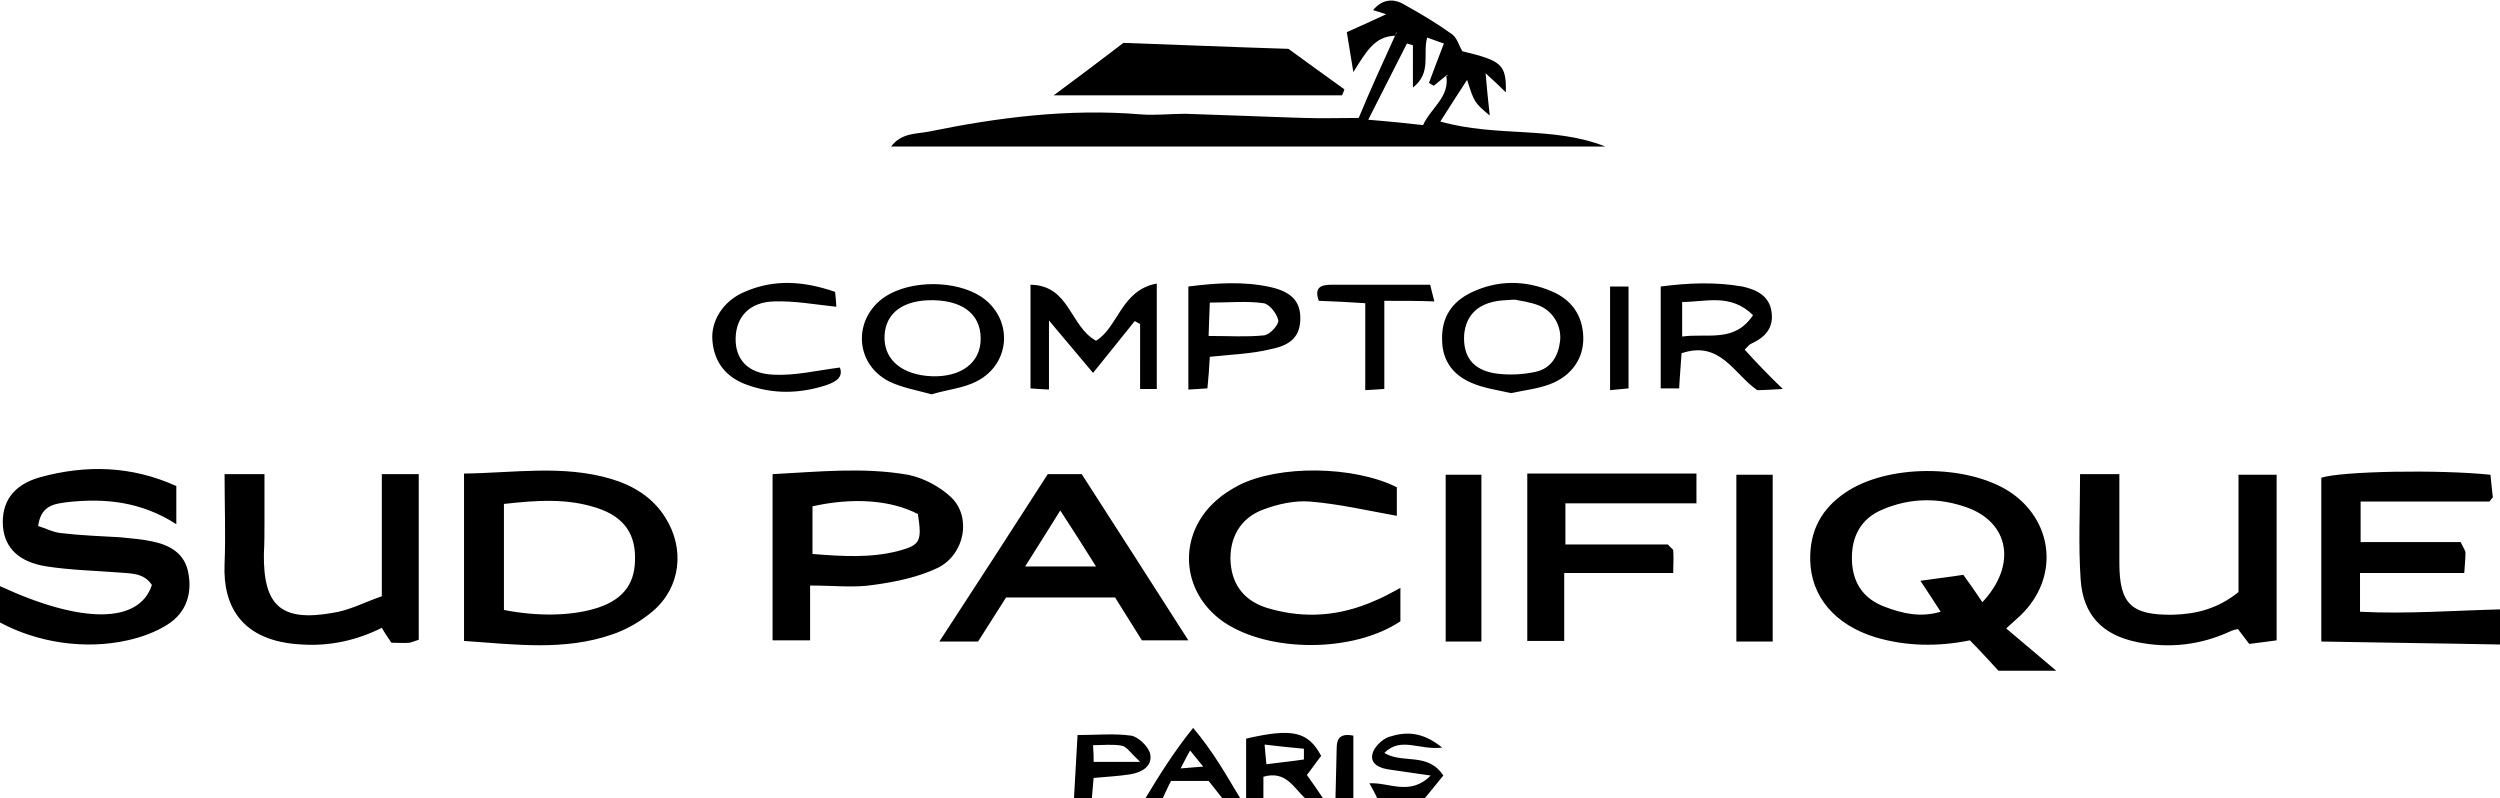
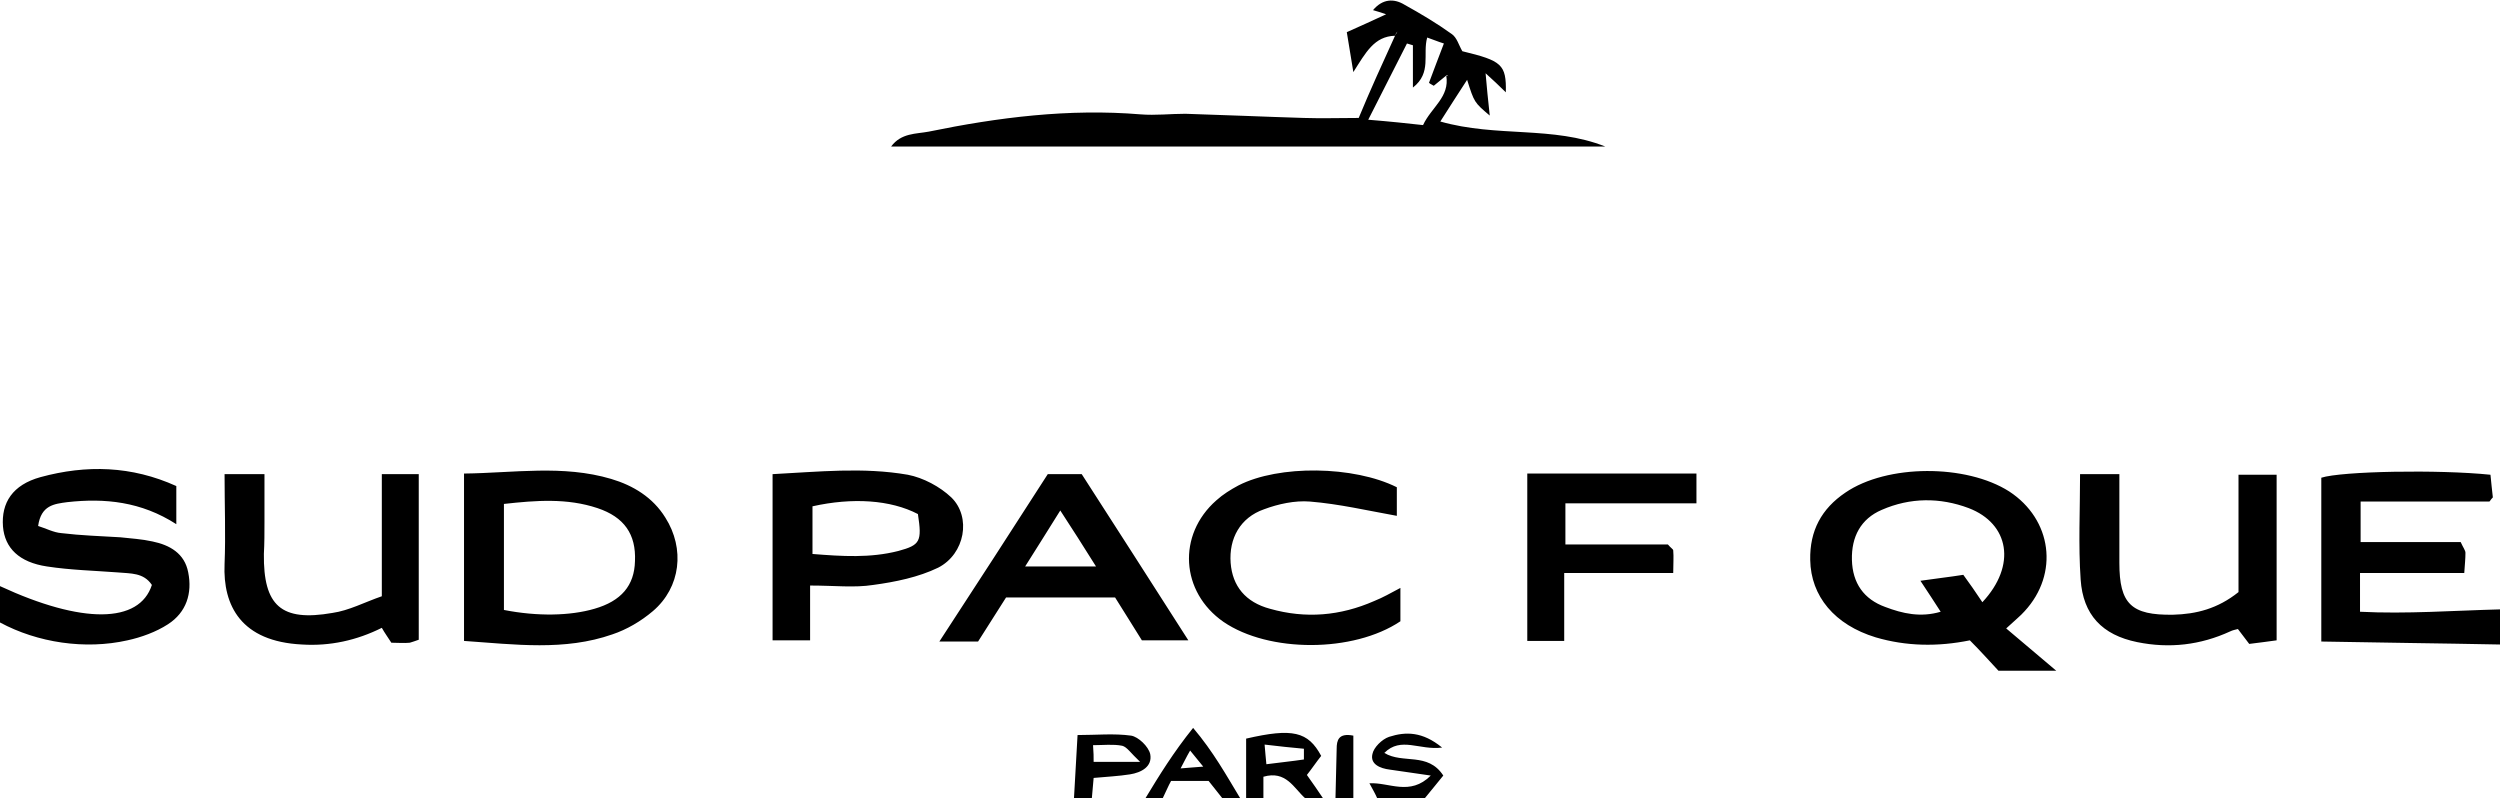
<svg xmlns="http://www.w3.org/2000/svg" xml:space="preserve" id="Laag_1" x="0" y="0" style="enable-background:new 0 0 419.7 134" version="1.1" viewBox="0 0 419.7 134">
  <g id="zGOYDE.tif">
    <g>
      <path d="M419.7 108.2c-9.9-.2-19.8-.3-30-.5V80.2c3.4-1.1 19.7-1.4 28.4-.5.1 1.3.3 2.7.4 3.8-.4.4-.5.7-.6.7h-21.6V91h16.8c.4.9.8 1.4.8 1.8 0 1-.1 1.9-.2 3.4h-17.5v6.5c7.8.4 15.7-.2 23.6-.4-.1 2-.1 3.9-.1 5.9zM209.2 134v-10c7.8-1.8 10.4-1.2 12.6 2.9-.8 1-1.6 2.2-2.4 3.2 1 1.4 1.9 2.7 2.7 3.9h-3c-1.9-1.7-3.2-4.7-7-3.6v3.6h-2.9zm9.7-6.5v-1.8c-2.1-.2-4.2-.4-6.6-.7.1 1.4.2 2.1.3 3.3 2.3-.3 4.3-.5 6.3-.8zM180.3 134c.2-3.4.4-6.8.6-10.6 3.2 0 6.1-.3 9 .1 1.2.2 2.9 1.8 3.2 3.1.4 2.1-1.5 3.1-3.4 3.4-1.9.3-3.9.4-6.1.6-.1 1.2-.2 2.3-.3 3.4h-3zm11.1-6.1c-1.6-1.5-2.2-2.5-3-2.7-1.5-.3-3.2-.1-4.9-.1.1 1.2.1 2 .1 2.8h7.8zM231.2 134c-.3-.7-.7-1.4-1.3-2.5 3.3-.2 6.8 2.2 10.3-1.3-2.8-.4-4.8-.7-6.9-1-1.6-.2-3.3-.9-2.9-2.6.2-1.1 1.6-2.5 2.8-2.9 2.8-.9 5.6-.9 8.9 1.8-3.8.5-6.9-1.9-9.7.9 3.1 1.9 7.3-.2 9.9 3.8-1 1.2-2 2.5-3.1 3.8h-8zM192.3 134c2.3-3.8 4.7-7.7 8-11.8 3.4 4 5.6 8 7.9 11.8h-3c-.8-1-1.6-2-2.3-2.9h-6.3c-.5.9-.9 1.9-1.4 2.9h-2.9zm7.5-8c-.7 1.2-1 1.9-1.6 3 1.4-.1 2.3-.2 3.8-.3-.9-1.1-1.4-1.7-2.2-2.7zM224.2 134c.1-2.8.1-5.5.2-8.3 0-1.4.3-2.7 2.8-2.2V134h-3zM234.2 6c-3.5.1-4.9 2.8-7 6.1-.4-2.5-.7-4.3-1.1-6.7 2.2-1 4.5-2 6.6-3-.5-.2-1.2-.4-2.2-.7 1.6-1.9 3.5-2 5.3-.9 2.7 1.5 5.4 3.1 7.9 4.9.9.6 1.2 1.9 1.8 2.9 6.6 1.6 7.4 2.2 7.3 6.9-1.2-1.2-2.2-2.1-3.4-3.2.2 2.3.4 4.4.7 7.1-2.6-2.2-2.6-2.2-3.8-6-1.6 2.5-3 4.6-4.5 7 9.5 2.7 18.9.7 27.7 4.2H149.6c1.7-2.3 4.2-2.1 6.3-2.5 11.7-2.4 23.5-3.9 35.6-2.9 2.5.2 5-.1 7.5-.1 6.6.2 13.2.5 19.9.7 3 .1 5.9 0 9.2 0 1.9-4.6 4-9.2 6.1-13.8.1-.2.3-.5.4-.7-.2.2-.3.4-.4.7zm8.7 6.6c-.7.6-1.5 1.2-2.2 1.8-.3-.2-.6-.3-.8-.5.8-2.1 1.6-4.3 2.5-6.6-1-.3-1.9-.7-2.8-1-.8 2.8.8 5.9-2.4 8.4V7.6c-.3-.1-.7-.2-1-.3-2.1 4.1-4.1 8.1-6.5 12.8 3.7.3 6.5.6 9.2.9 1.4-3 4.5-4.7 3.9-8.3l.4.1c-.1 0-.3-.2-.3-.2zM336.8 105.5c2.6 2.2 5.1 4.3 8.4 7.1h-9.7c-1.4-1.5-3-3.3-4.8-5.1-5.4 1.1-10.7 1-15.8-.5-6.9-2.1-10.9-6.9-11-13-.1-4.9 1.9-8.6 5.9-11.3 7-4.8 20.3-4.8 27.5-.2 7.2 4.7 8.4 13.8 2.6 20.1-.7.8-1.6 1.5-3.1 2.9zm-4-4.4c5.8-6.2 4.5-13.2-2.3-15.8-4.8-1.8-9.8-1.8-14.6.3-3.5 1.5-5.1 4.5-5 8.4.1 3.9 2 6.6 5.6 7.9 2.9 1.1 5.9 1.8 9.3.8-1.1-1.7-2-3.1-3.4-5.2 2.7-.4 4.7-.6 7.2-1 1.1 1.5 2 2.8 3.2 4.6zM77.9 107.6V79.5c8.4-.1 16.6-1.5 24.7.9 3.7 1.1 7 3.1 9.1 6.5 3.3 5.2 2.6 11.7-2.1 15.7-2 1.7-4.4 3.1-6.8 3.9-8 2.8-16.3 1.7-24.9 1.1zm6.7-5.2c5.6 1.1 11.1 1 15.2-.2 4.5-1.3 6.7-3.9 6.8-8 .2-4.5-1.8-7.4-6.3-8.9-5.1-1.7-10.3-1.3-15.7-.7v17.8zM6.4 88.3c1.3.4 2.6 1.1 3.9 1.2 3.3.4 6.6.5 9.9.7 1.8.2 3.6.3 5.4.7 2.9.6 5.4 2 6 5.2.7 3.5-.3 6.7-3.4 8.7-2 1.3-4.5 2.2-6.8 2.7-7.1 1.6-15.1.4-21.4-3v-6.1c13.8 6.4 23.4 6.3 25.5-.2-1.4-2.1-3.6-1.9-5.7-2.1-4-.3-8-.4-11.9-1C3.2 94.4.8 92 .5 88.4c-.3-4 1.6-7 6.3-8.3 7.7-2.1 15.3-1.9 22.8 1.5V88c-5.9-3.8-12-4.4-18.3-3.7-2.2.3-4.4.5-4.9 4zM136 98.3v9.2h-6.3V79.6c7.7-.4 15.2-1.2 22.7.1 2.6.5 5.4 2 7.3 3.8 3.4 3.3 2.3 9.5-2.2 11.8-3.3 1.6-7.2 2.4-10.9 2.9-3.2.5-6.5.1-10.6.1zm18.1-12c-4.6-2.4-11-2.8-17.7-1.3v8c5 .4 9.7.7 14.4-.5 3.7-1 4-1.6 3.3-6.2zM349.2 79.6h6.6v14.9c0 6.9 2 8.8 9 8.7 3.9-.1 7.5-1 11-3.8V79.7h6.4v27.8c-1.4.2-3 .4-4.6.6-.7-.9-1.3-1.7-1.9-2.5-.4.1-.9.2-1.3.4-5 2.3-10.2 2.9-15.6 1.8-5.9-1.2-9.1-4.6-9.5-10.5-.4-5.8-.1-11.5-.1-17.7zM64.1 100.1V79.6h6.2v27.8c-.6.2-1.1.4-1.5.5-1 .1-2 0-3.1 0-.5-.8-1.1-1.6-1.6-2.5-4.2 2.1-8.7 3.1-13.4 2.8-10.2-.5-13.3-6.5-13-13.5.2-4.9 0-9.9 0-15.1h6.7v8c0 1.8 0 3.6-.1 5.4-.1 8.7 2.9 11.4 11.5 9.9 2.8-.4 5.4-1.8 8.3-2.8zM168.9 100.3c-1.6 2.5-3.1 4.9-4.7 7.4h-6.5c6.2-9.5 12.1-18.6 18.2-28.1h5.7c5.8 9 11.7 18.2 17.9 27.9h-7.8c-1.4-2.3-2.9-4.6-4.5-7.2h-18.3zm15.1-5.2c-2.2-3.5-3.9-6.2-6-9.4-2.1 3.4-3.9 6.2-5.9 9.4H184zM235.1 98.7v5.6c-7.9 5.3-22.1 5.3-29.7.1-7.2-5-7.8-14.6-1.2-20.4 1.1-1 2.4-1.8 3.7-2.5 6.8-3.5 19.4-3.3 26.6.3v4.8c-5-.9-9.7-2-14.6-2.4-2.5-.2-5.3.4-7.7 1.3-4 1.4-5.9 4.9-5.6 9 .3 3.9 2.5 6.6 6.6 7.7 6 1.7 11.8 1.2 17.5-1.3 1.5-.6 2.7-1.3 4.4-2.2zM256.4 79.5h28.4v5h-22v6.9H280c.5.6.9.8.9 1 .1 1.1 0 2.3 0 3.8h-18.3v11.4h-6.2V79.5z" />
-       <path d="M176.9 16c4.3-3.2 7.8-5.8 11.7-8.8 8.7.3 18.1.7 27.7 1 3 2.2 6.2 4.5 9.4 6.8-.1.3-.2.6-.4 1h-48.4zM176.1 65.4c-1.5-.1-2.2-.1-3.1-.2V47.8c6.6.1 6.6 7 11 9.4 3.7-2.2 4.2-8.5 10.2-9.6v17.7h-2.8V54.4c-.3-.2-.6-.3-.9-.5-2.2 2.7-4.3 5.4-7 8.7-2.4-2.9-4.5-5.3-7.4-8.8v11.6zM248.7 107.7h-6v-28h6v28zM297.6 107.7h-6.1v-28h6.1v28zM299.3 65.3c-1.9.1-3.1.2-4.3.2-3.9-2.7-6.2-8.4-12.7-6.2-.1 1.8-.3 3.7-.4 5.9h-3.1V48.1c4.6-.6 9.1-.8 13.7 0 2.3.5 4.5 1.5 4.9 4.2.4 2.7-1 4.3-3.4 5.4-.3.1-.5.4-1.1 1 1.9 2.1 3.9 4.2 6.4 6.6zm-16.9-14.6v5.8c4.3-.6 8.8 1.1 11.9-3.6-3.8-3.7-7.9-2.2-11.9-2.2zM156.4 66.2c-2.5-.7-5-1.1-7.2-2.2-5.8-3-6-10.6-.6-14.2 4.3-2.8 11.8-2.8 16.1 0 5.4 3.6 5.1 11.2-.7 14.2-2.3 1.2-5 1.4-7.6 2.2zm.3-15.8c-5-.1-8 2.1-8.2 5.9-.2 3.7 2.4 6.3 7 6.8 5 .5 8.7-1.6 9.1-5.5.4-4.4-2.5-7.1-7.9-7.2zM253.7 66c-2.2-.5-4.5-.8-6.6-1.7-3.1-1.3-5-3.7-5-7.3-.1-3.7 1.6-6.3 4.9-7.9 4.4-2.1 9-2.1 13.5-.2 3.3 1.4 5.2 4 5.3 7.7.1 3.5-1.9 6.5-5.6 7.9-2.1.8-4.3 1-6.5 1.5zm.6-15.7c-1.3.1-2 .1-2.7.2-3.6.5-5.5 2.5-5.8 5.7-.2 3.6 1.4 5.9 5.3 6.5 2.2.3 4.6.2 6.8-.3 2.5-.6 3.7-2.6 4-5.1.3-2.5-1.1-5-3.5-6-1.5-.6-3.2-.8-4.1-1zM203.1 59.9c-.1 1.8-.2 3.4-.4 5.3-1.1.1-2 .1-3.2.2V48.1c4.7-.6 9.3-.9 13.8.1 3.6.8 5 2.5 5 5.2 0 2.8-1.3 4.5-4.9 5.2-3.2.8-6.5.9-10.3 1.3zm-.2-3.5c3.5 0 6.4.2 9.3-.1 1-.1 2.5-1.8 2.4-2.5-.2-1.1-1.5-2.8-2.5-2.9-2.8-.4-5.8-.1-9-.1-.1 1.9-.1 3.4-.2 5.6zM140.4 51.5c-3.7-.4-7-1-10.4-.9-4.2.1-6.4 2.6-6.5 6.1-.1 3.5 1.9 6 6.3 6.2 3.6.2 7.3-.7 11.2-1.2.6 1.6-.6 2.4-2.4 3-4.4 1.4-8.8 1.5-13.2-.1-3.4-1.2-5.5-3.7-5.8-7.4-.3-3.3 1.8-6.7 5.4-8.2 5-2.2 10-1.8 15.2 0 .1 1 .2 2 .2 2.5zM232.4 50.5v14.8c-1.1.1-1.9.1-3.2.2V50.9c-2.9-.2-5.3-.3-7.8-.4-.8-2.2.3-2.7 2.1-2.7h16.6c.2.9.4 1.6.7 2.8-2.8-.1-5.2-.1-8.4-.1zM270.3 65.5V48.1h3.1v17.1c-1 .1-1.9.2-3.1.3z" />
    </g>
  </g>
</svg>